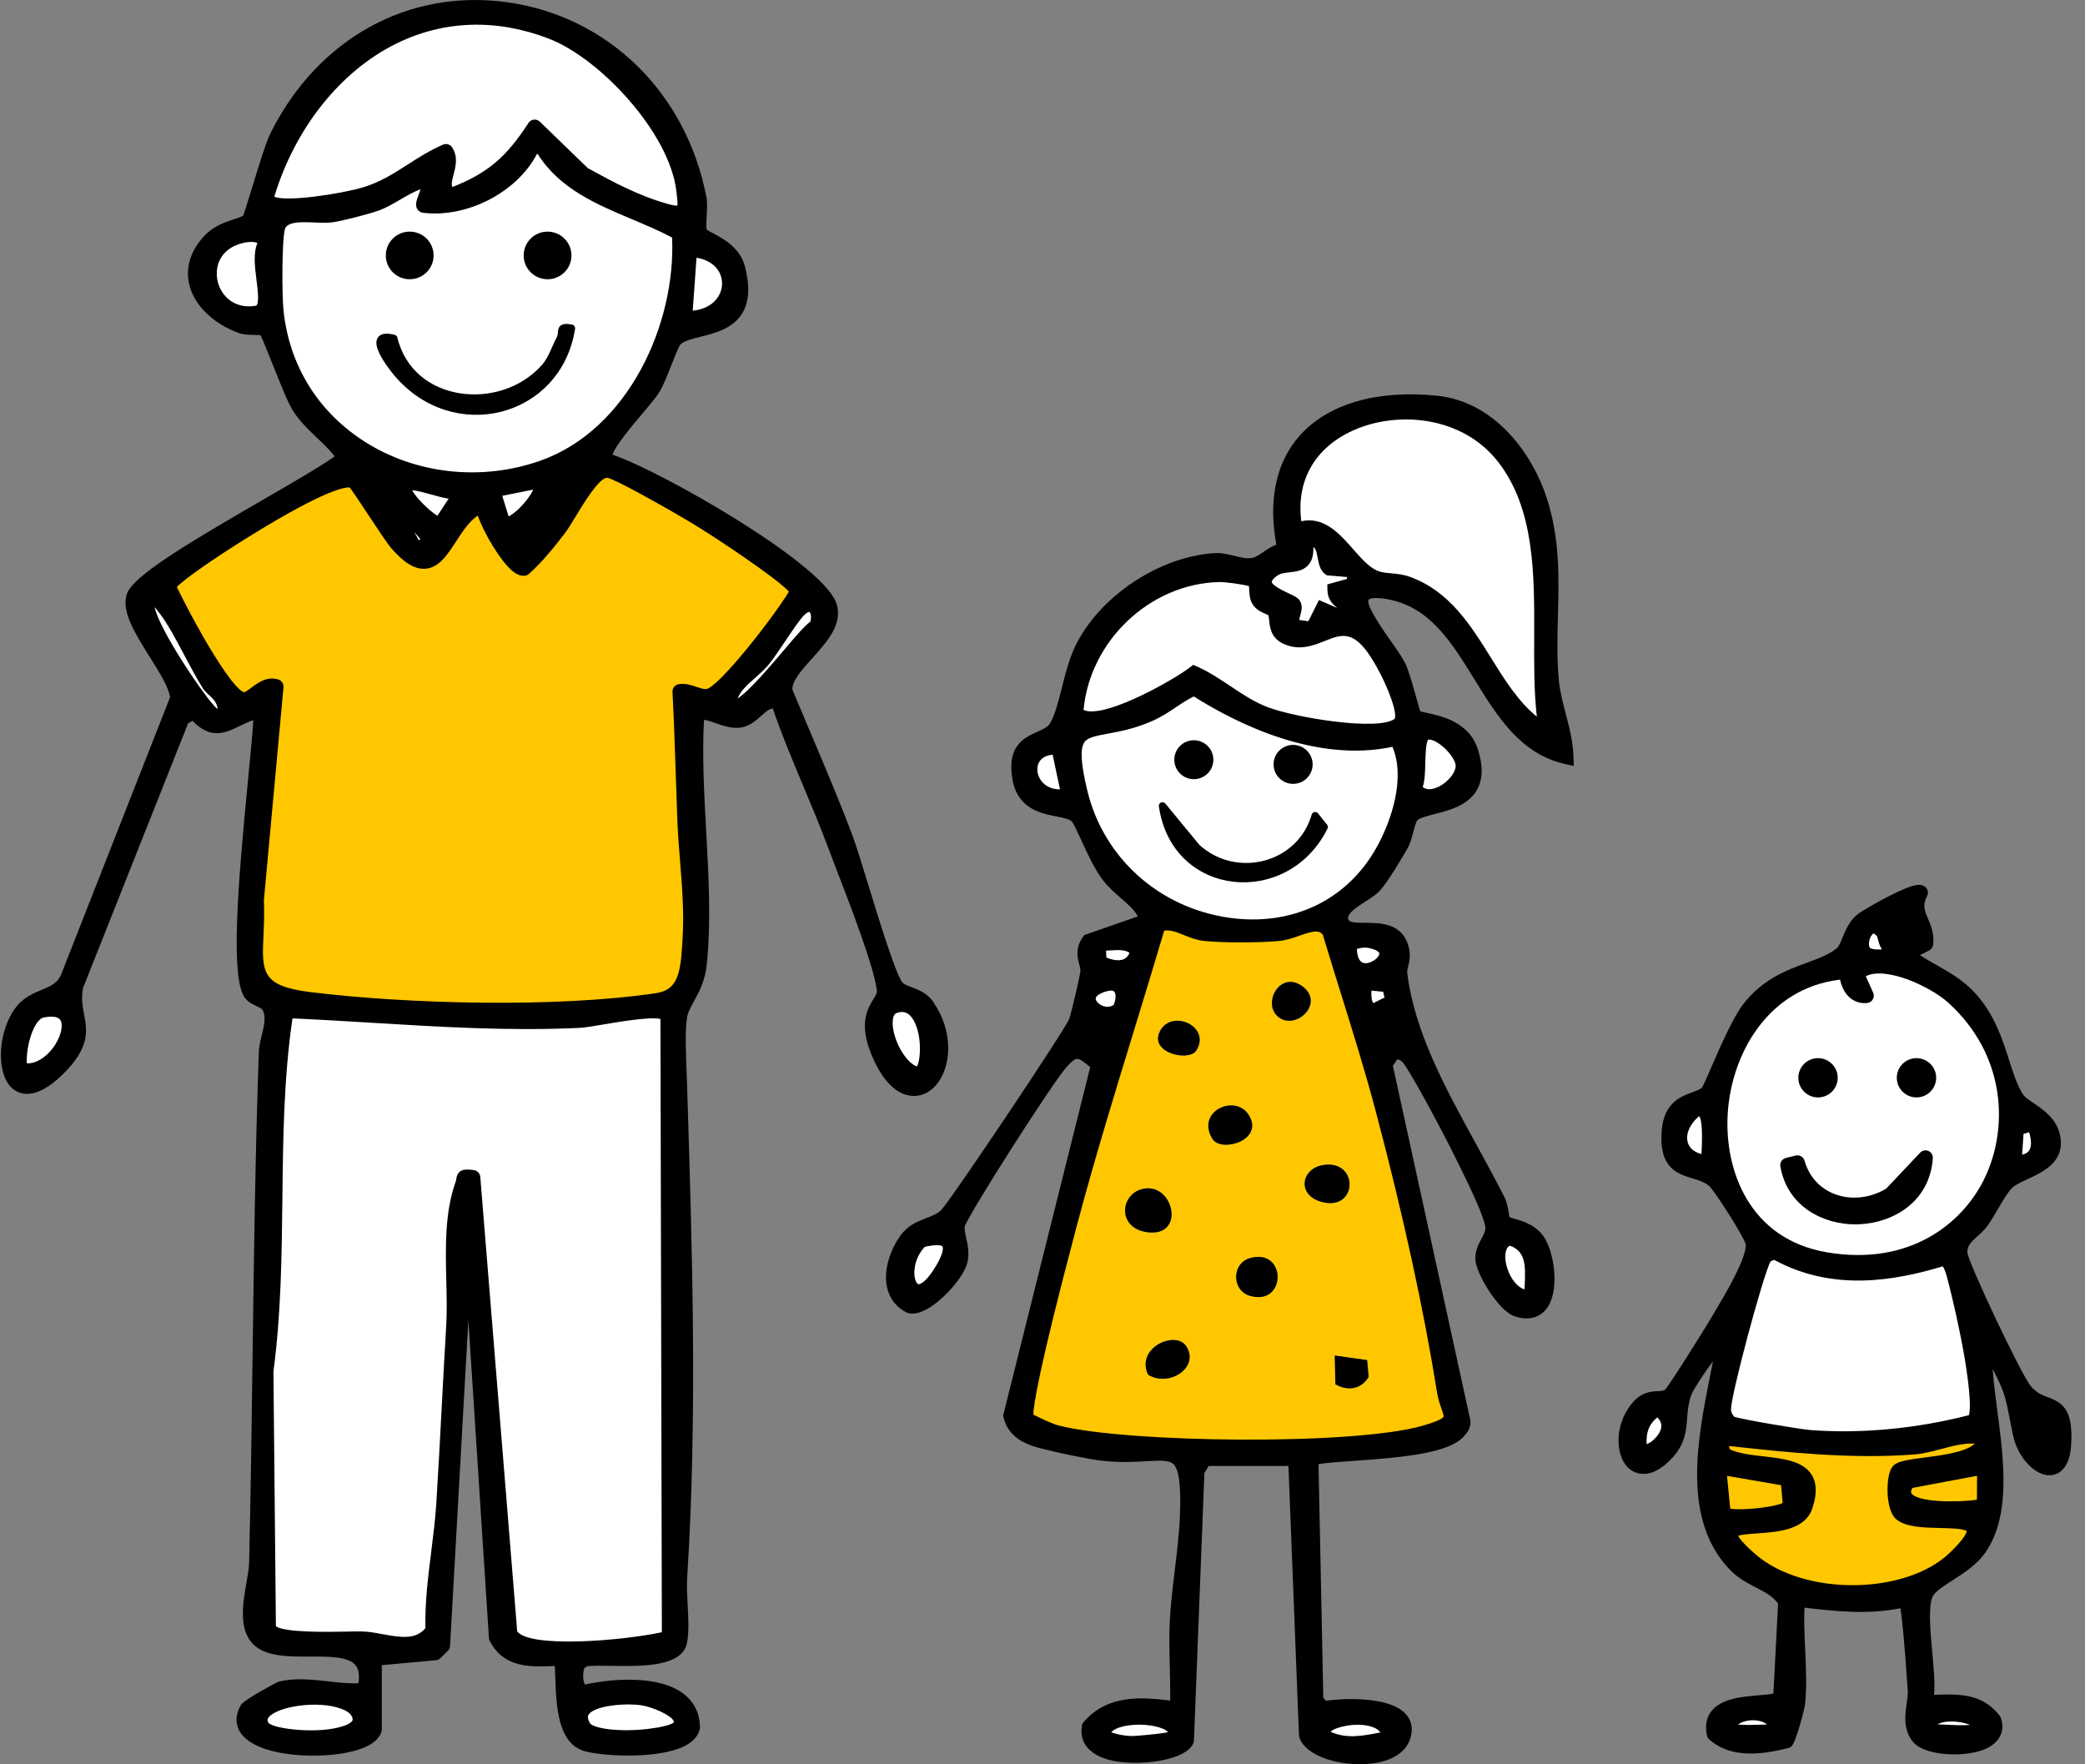
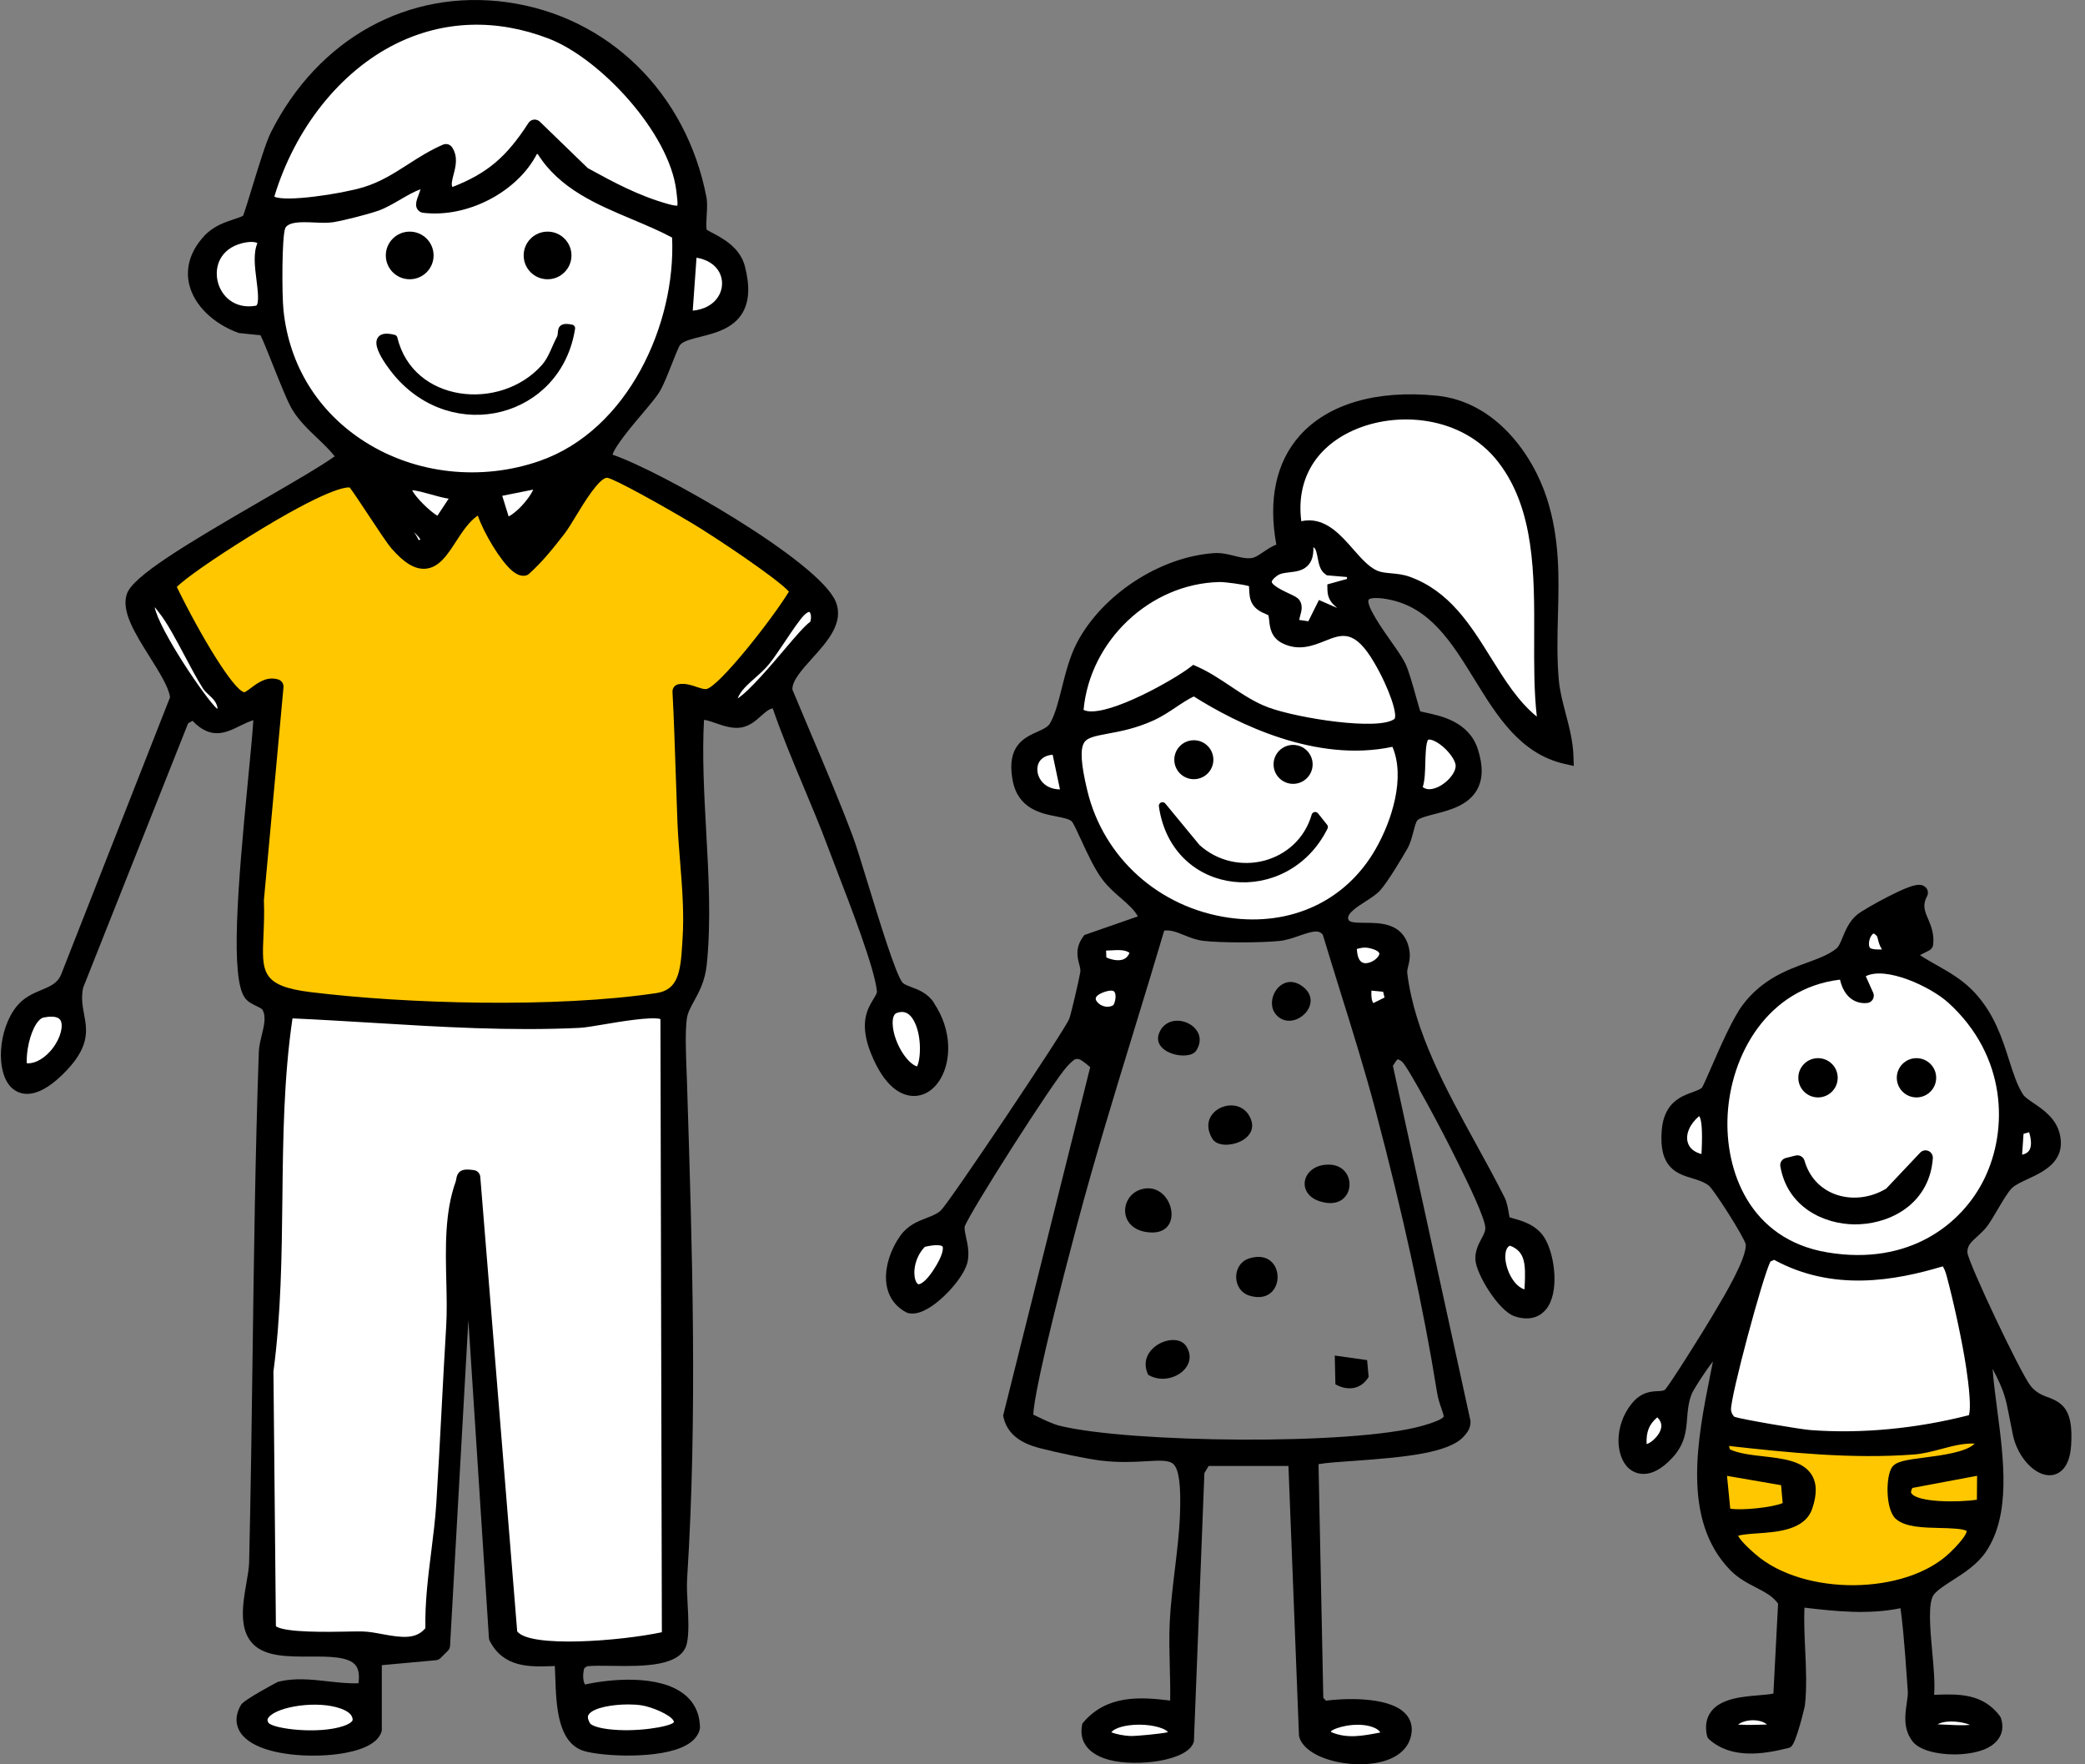
<svg xmlns="http://www.w3.org/2000/svg" width="143" height="121" viewBox="0 0 143 121" fill="none">
  <rect x="0" y="0" width="143" height="121" fill="#808080" stroke="none" />
  <g clip-path="url(#clip0_50_3116)">
    <path d="M31.765 33.619L30.212 35.958C29.712 36.056 27.7 34.201 27.713 33.454C27.895 32.404 30.901 34.205 31.765 33.615V33.619Z" fill="white" />
    <path d="M37.168 32.942C37.516 33.834 35.25 36.345 34.514 35.938L33.791 33.615L37.168 32.942Z" fill="white" />
    <path d="M28.398 37.652C28.365 36.696 24.468 32.794 25.018 32.269C25.751 31.569 27.325 34.572 27.73 35.117C28.321 35.915 30.647 37.244 28.402 37.652H28.398Z" fill="white" />
    <path d="M39.869 31.936C40.207 32.353 38.475 34.45 38.323 34.935C37.921 35.164 36.033 38.251 35.483 37.655C35.337 36.315 36.796 35.716 37.499 34.787C38.039 34.077 38.471 33.285 38.998 32.569C39.123 32.4 39.373 31.326 39.866 31.932L39.869 31.936Z" fill="white" />
    <path d="M40.005 11.94L36.672 8.709C35.081 11.166 33.7 12.368 30.924 13.411C29.8 12.681 31.245 11.381 30.587 10.385C28.598 11.243 27.244 12.664 25.089 13.32C24.026 13.643 18.494 14.768 18.265 13.579C20.736 5.009 28.665 -1.34 37.813 2.175C41.626 3.642 46.374 8.89 46.887 13.004C47.046 14.273 47.144 14.882 45.725 14.488C43.618 13.903 41.896 12.97 40.005 11.937V11.94Z" fill="white" />
    <path d="M37.164 10.062C39.133 13.482 43.445 14.212 46.582 15.99C46.987 22.332 43.452 29.913 37.164 32.097C29.056 34.915 19.848 30.182 18.932 21.335C18.831 20.369 18.787 16.091 19.101 15.441C19.645 14.327 21.712 14.926 22.792 14.744C23.522 14.623 25.055 14.229 25.75 13.99C26.77 13.64 27.918 12.674 28.928 12.442C30.046 12.182 28.854 13.916 29.07 14.098C31.937 14.445 35.337 12.681 36.506 10.062L37.167 10.068L37.164 10.062ZM39.194 22.51C38.241 22.322 38.653 22.779 38.413 23.23C38.066 23.887 37.849 24.641 37.346 25.206C34.361 28.552 28.134 27.883 27.01 23.207C25.068 22.712 26.632 24.863 27.199 25.547C31.123 30.242 38.285 28.381 39.194 22.51Z" fill="white" />
    <path d="M45.904 112.339C43.918 112.83 35.962 113.87 34.98 112.046L32.437 80.746C31.633 80.645 31.9 80.733 31.728 81.211C30.661 84.193 31.292 87.92 31.107 91.027C30.863 95.06 30.688 99.119 30.431 103.145C30.249 106.024 29.601 108.912 29.685 111.827C28.503 113.507 26.359 112.433 24.839 112.392C23.556 112.355 19.058 112.699 18.413 111.729L18.244 94.029C19.345 85.823 18.342 77.478 19.625 69.318C26.305 69.594 32.977 70.311 39.714 69.988C40.889 69.93 45.252 68.84 45.799 69.618L45.901 112.342L45.904 112.339Z" fill="white" />
    <path d="M46.626 47.42C46.785 50.389 46.846 53.362 46.964 56.334C47.072 59.01 47.497 61.693 47.315 64.433C47.197 66.204 47.214 68.288 45.086 68.608C38.295 69.624 28.064 69.389 21.215 68.54C16.343 67.938 17.767 65.79 17.585 61.73L18.929 47.084C18.044 46.801 17.342 47.976 16.741 47.983C15.438 47.996 12.202 41.603 11.544 40.23C11.645 39.611 15.944 36.908 16.802 36.376C18.034 35.612 23.221 32.397 24.271 33.013C24.497 33.144 26.686 36.662 27.236 37.291C30.329 40.853 30.417 35.527 33.112 34.625C33.108 35.521 35.151 39.116 35.942 38.978C36.826 38.187 37.603 37.214 38.322 36.278C39.096 35.275 40.524 32.154 41.699 32.259C42.381 32.319 46.734 34.858 47.68 35.423C48.743 36.056 54.565 39.816 54.693 40.563C53.913 41.957 49.696 47.646 48.477 47.757C47.889 47.811 47.258 47.316 46.629 47.417L46.626 47.42Z" fill="#FFC700" />
    <path d="M16.488 16.185C17.042 16.044 18.038 15.953 18.238 16.656C17.41 17.845 18.93 21.036 17.707 21.45C14.145 22.137 12.95 17.08 16.488 16.185Z" fill="white" />
    <path d="M17.97 118.401C16.751 116.233 24.667 115.486 24.694 117.937C24.711 119.573 18.555 119.438 17.97 118.401Z" fill="white" />
    <path d="M46.609 118.425C46.092 119.223 40.703 119.566 40.038 118.452C38.849 116.456 42.729 116.25 44.073 116.452C44.823 116.563 47.271 117.408 46.609 118.428V118.425Z" fill="white" />
    <path d="M46.964 21.834L47.302 17.121C51.127 17.255 50.854 21.975 46.964 21.834Z" fill="white" />
    <path d="M55.993 42.97C55.082 43.404 50.982 49.4 50.006 48.427C49.935 47.006 51.539 46.236 52.36 45.222C53.052 44.367 54.241 42.361 54.828 41.799C55.76 40.91 56.432 41.933 55.997 42.97H55.993Z" fill="white" />
    <path d="M14.35 46.942C14.58 47.303 15.248 47.606 15.414 48.413C15.508 48.871 15.11 49.198 14.718 49.1C14.259 48.986 9.487 42.31 10.159 41.025C10.761 40.907 11.004 41.317 11.321 41.715C12.307 42.96 13.384 45.421 14.35 46.942Z" fill="white" />
    <path d="M1.376 73.341C1.147 72.22 1.697 69.527 2.896 69.288C6.607 68.547 4.01 74.182 1.376 73.341Z" fill="white" />
    <path d="M61.353 68.985C63.879 68.16 64.037 73.455 62.997 73.67C61.336 73.519 59.809 69.486 61.353 68.985Z" fill="white" />
-     <path d="M79.442 63.397C80.601 63.023 81.472 63.892 82.586 64.026C83.768 64.168 86.476 64.154 87.682 64.033C88.979 63.902 90.407 62.73 91.184 63.875C92.403 67.921 93.754 71.967 94.837 76.054C96.489 82.288 98.039 89.044 99.058 95.406C99.332 97.106 100.457 97.473 97.708 98.261C92.973 99.618 77.42 99.476 72.557 98.264C71.878 98.096 71.064 97.658 70.416 97.352C69.957 96.713 72.942 85.533 73.404 83.796C75.221 76.963 77.453 70.18 79.446 63.397H79.442ZM87.581 69.654C88.732 70.802 90.927 68.921 89.384 67.689C87.841 66.457 86.591 68.665 87.581 69.654ZM82.046 72.048C83.096 70.395 80.324 69.143 79.54 70.752C78.831 72.216 81.546 72.829 82.046 72.048ZM83.153 78.104C83.741 79.067 86.73 78.208 85.646 76.468C84.731 74.997 81.992 76.205 83.153 78.104ZM90.782 79.895C89.259 80.117 88.948 81.884 90.522 82.389C93.115 83.217 93.26 79.538 90.782 79.895ZM78.277 81.564C76.808 81.995 76.673 84.197 78.622 84.496C81.418 84.927 80.469 80.925 78.277 81.564ZM85.706 86.294C84.464 86.664 84.484 88.499 85.706 88.862C88.263 89.623 88.263 85.533 85.706 86.294ZM81.367 92.34C80.648 91.198 77.855 92.431 78.747 94.282C80.168 95.157 82.286 93.797 81.367 92.34ZM91.589 94.939C92.44 95.42 93.355 95.288 93.868 94.43L93.764 93.279L91.545 92.966L91.589 94.939Z" fill="#FFC700" />
    <path d="M94.781 58.492C89.867 67.046 76.444 64.151 74.08 54.328C72.706 48.619 74.979 50.75 78.946 48.928C80.02 48.437 80.841 47.636 81.925 47.188C85.879 49.733 91.106 51.803 95.783 50.629C97.046 52.928 96.06 56.267 94.781 58.492ZM90.201 55.937C89.182 59.458 84.775 60.562 82.09 58.125L79.73 55.264C80.584 61.279 88.196 61.986 90.823 56.715L90.201 55.934V55.937Z" fill="white" />
    <path d="M106.062 50.214C101.929 47.868 101.25 41.752 96.522 40.035C95.732 39.749 94.918 39.894 94.253 39.604C92.386 38.793 91.319 35.292 88.847 36.413C87.192 28.186 98.704 25.607 103.165 31.394C107.102 36.504 105.019 44.31 106.062 50.214Z" fill="white" />
    <path d="M86.085 39.84C86.251 40.042 86.106 40.728 86.311 41.122C86.568 41.614 87.243 41.634 87.406 41.89C87.693 42.337 87.352 43.239 88.165 43.654C90.539 44.869 92.137 40.796 94.706 45.212C95.159 45.99 96.793 49.08 95.939 49.713C94.531 50.753 88.588 49.632 86.855 49.003C85.032 48.339 83.634 46.949 81.915 46.182C80.706 47.104 74.918 50.457 73.797 48.881C74.135 43.829 78.437 39.54 83.613 39.419C84.059 39.409 85.913 39.634 86.085 39.843V39.84Z" fill="white" />
    <path d="M92.899 39.106L92.875 40.085L91.548 40.456C91.569 41.439 92.653 41.115 92.22 42.469L90.701 41.806L90.022 43.162L88.826 42.99C88.252 42.634 88.972 41.822 88.708 41.452C88.496 41.153 85.477 40.408 87.297 39.075C88.256 38.375 89.877 39.355 89.522 37.083C91.183 36.642 90.63 38.567 91.183 38.961L92.899 39.106Z" fill="white" />
    <path d="M97.82 50.238C98.722 50.019 100.255 51.514 100.336 52.426C100.454 53.756 97.962 55.567 96.989 54.055C97.509 53.234 96.905 50.457 97.82 50.235V50.238Z" fill="white" />
    <path d="M64.392 87.455C62.417 90.397 61.282 86.826 63.176 85.052C65.675 84.409 65.527 85.765 64.392 87.455Z" fill="white" />
    <path d="M105.052 88.926C103.104 89.374 101.797 85.207 103.577 84.91C105.498 85.493 105.056 87.348 105.052 88.926Z" fill="white" />
    <path d="M80.401 119.219C80.287 119.361 78.007 119.583 77.541 119.566C77.173 119.553 75.417 119.384 75.674 118.721C76.292 117.146 81.634 117.698 80.398 119.216L80.401 119.219Z" fill="white" />
    <path d="M72.608 51.255L73.31 54.587C70.197 55.176 69.599 51.039 72.608 51.255Z" fill="white" />
    <path d="M95.26 119.219C93.825 119.478 92.488 119.855 91.069 119.243C89.249 117.93 95.382 116.769 95.26 119.219Z" fill="white" />
    <path d="M92.562 64.696C93.166 64.528 93.528 64.39 94.173 64.565C97.063 65.346 92.329 68.561 92.562 64.696Z" fill="white" />
    <path d="M75.391 65.982L75.337 64.689C76.249 64.746 77.39 64.363 78.038 65.198C77.741 66.585 76.445 66.568 75.391 65.982Z" fill="white" />
    <path d="M76.64 69.355C75.337 70.176 73.446 68.214 75.664 67.527C77.457 66.975 77.103 69.062 76.64 69.355Z" fill="white" />
    <path d="M95.547 68.682L94.088 69.402C93.396 68.927 93.558 68.096 93.575 67.379L95.27 67.54L95.547 68.678V68.682Z" fill="white" />
    <path d="M133.972 68.402C141.546 75.293 136.633 88.324 125.219 86.385C114.562 84.574 116.169 67.345 126.627 66.635C126.681 67.379 127.026 68.365 128.009 68.284L127.333 66.78C128.853 65.349 132.655 67.201 133.975 68.402H133.972ZM132.057 79.4L129.687 81.914C127.276 83.412 124.075 82.554 123.274 79.74L122.602 79.908C123.463 84.9 131.693 84.557 132.057 79.403V79.4Z" fill="white" />
    <path d="M135.357 97.493C131.73 98.443 127.891 98.864 124.129 98.581C123.45 98.53 118.912 97.776 118.689 97.608C118.409 97.396 118.243 97.076 118.213 96.729C118.135 95.831 120.59 86.671 121.08 86.122L121.694 85.84C125.449 87.99 129.448 87.492 133.412 86.274C133.743 86.58 133.888 86.971 134 87.395C134.469 89.132 135.097 92.027 135.357 93.784C135.472 94.575 135.853 97.022 135.357 97.493Z" fill="white" />
    <path d="M136.11 98.588C136.153 100.671 130.646 100.264 130.18 100.92C129.852 101.381 129.883 103.398 130.366 103.809C131.814 105.037 138.061 103.021 134.097 106.848C130.761 110.07 123.527 109.979 120.08 106.996C115.68 103.189 122.92 105.912 123.804 103.324C125.091 99.56 120.346 100.981 118.219 99.762L117.878 98.591C122.288 99.082 126.746 99.591 131.213 99.261C132.797 99.143 134.381 98.224 136.11 98.591V98.588Z" fill="#FFC700" />
    <path d="M117.878 100.604L122.626 101.422L122.795 103.317C122.396 103.876 118.793 104.236 118.195 103.822L117.881 100.604H117.878Z" fill="#FFC700" />
    <path d="M136.109 100.604L136.086 103.273C134.968 103.549 129.207 103.893 130.852 101.59L136.109 100.604Z" fill="#FFC700" />
    <path d="M117.2 79.733C114.829 79.612 114.593 77.363 116.362 76.034C117.635 75.768 117.122 79.023 117.2 79.733Z" fill="white" />
    <path d="M113.717 99.146C113.383 99.442 112.941 99.651 112.478 99.594C112.299 98.227 112.522 97.376 113.656 96.571C114.784 97.258 114.619 98.349 113.717 99.146Z" fill="white" />
    <path d="M139.483 77.043C140.053 78.407 139.982 79.8 138.139 79.733L138.297 77.37L139.479 77.043H139.483Z" fill="white" />
    <path d="M135.776 118.115C136.248 118.607 135.745 118.724 135.276 118.785C134.276 118.913 133.091 118.697 132.065 118.785C132.044 117.115 135.11 117.428 135.776 118.118V118.115Z" fill="white" />
    <path d="M121.927 118.782C121.09 118.745 120.229 118.842 119.391 118.782C118.888 118.745 118.415 119.044 118.554 118.28C119.111 117.122 121.904 117.136 121.927 118.778V118.782Z" fill="white" />
    <path d="M129.484 64.811C129.632 65.029 130.375 64.784 130.031 65.591C129.437 65.548 128.488 65.763 127.991 65.44C127.154 64.895 128.123 62.565 129.166 63.945C129.298 64.12 129.288 64.518 129.484 64.807V64.811Z" fill="white" />
    <path d="M78.278 81.564C80.469 80.925 81.418 84.927 78.622 84.496C76.67 84.197 76.809 81.995 78.278 81.564Z" fill="black" />
    <path d="M90.783 79.895C93.261 79.534 93.116 83.217 90.523 82.389C88.949 81.888 89.256 80.117 90.783 79.895Z" fill="black" />
    <path d="M85.707 86.294C88.263 85.533 88.263 89.623 85.707 88.862C84.484 88.499 84.464 86.661 85.707 86.294Z" fill="black" />
    <path d="M83.154 78.104C81.993 76.202 84.735 74.997 85.646 76.468C86.73 78.212 83.742 79.07 83.154 78.104Z" fill="black" />
    <path d="M81.368 92.34C82.286 93.797 80.169 95.157 78.747 94.282C77.856 92.431 80.648 91.198 81.368 92.34Z" fill="black" />
    <path d="M87.581 69.655C86.592 68.668 87.906 66.51 89.385 67.689C90.864 68.867 88.733 70.799 87.581 69.655Z" fill="black" />
    <path d="M82.047 72.048C81.55 72.829 78.832 72.22 79.541 70.752C80.325 69.139 83.097 70.395 82.047 72.048Z" fill="black" />
    <path d="M91.589 94.938L91.545 92.966L93.763 93.279L93.868 94.43C93.355 95.288 92.44 95.416 91.589 94.938Z" fill="black" />
    <path d="M37.555 19.152C38.46 19.152 39.194 18.421 39.194 17.519C39.194 16.616 38.46 15.885 37.555 15.885C36.65 15.885 35.916 16.616 35.916 17.519C35.916 18.421 36.65 19.152 37.555 19.152Z" fill="black" />
    <path d="M88.687 53.758C89.427 53.758 90.027 53.16 90.027 52.422C90.027 51.685 89.427 51.087 88.687 51.087C87.948 51.087 87.348 51.685 87.348 52.422C87.348 53.16 87.948 53.758 88.687 53.758Z" fill="black" />
    <path d="M81.88 53.438C82.62 53.438 83.219 52.84 83.219 52.103C83.219 51.365 82.62 50.767 81.88 50.767C81.14 50.767 80.54 51.365 80.54 52.103C80.54 52.84 81.14 53.438 81.88 53.438Z" fill="black" />
    <path d="M28.1 19.152C29.005 19.152 29.738 18.421 29.738 17.519C29.738 16.617 29.005 15.885 28.1 15.885C27.195 15.885 26.461 16.617 26.461 17.519C26.461 18.421 27.195 19.152 28.1 19.152Z" fill="black" />
-     <path d="M64.051 68.763C63.608 68.109 62.997 67.88 62.504 67.695C62.227 67.591 61.988 67.5 61.886 67.372C61.43 66.803 60.303 63.131 59.556 60.7C59.104 59.222 58.712 57.947 58.462 57.287C57.567 54.914 56.564 52.544 55.592 50.255C55.176 49.272 54.758 48.286 54.349 47.299C54.305 46.7 55.018 45.909 55.71 45.142C56.74 44 57.905 42.711 57.321 41.27C56.206 38.517 45.34 32.306 42.014 31.185C42.172 30.596 43.411 29.128 44.033 28.394C44.566 27.762 45.029 27.216 45.248 26.846C45.515 26.395 45.802 25.664 46.079 24.961C46.275 24.463 46.545 23.779 46.65 23.645C46.859 23.392 47.46 23.241 48.044 23.096C49.041 22.847 50.28 22.534 50.918 21.467C51.388 20.679 51.442 19.629 51.087 18.255C50.753 16.969 49.557 16.34 48.845 15.963C48.71 15.892 48.548 15.808 48.473 15.758C48.419 15.579 48.45 15.088 48.467 14.785C48.494 14.347 48.521 13.896 48.45 13.519C47.072 6.356 41.703 1.108 34.767 0.152C28.013 -0.781 21.813 2.643 18.578 9.082C18.24 9.752 17.737 11.408 17.288 12.869C17.048 13.657 16.775 14.546 16.674 14.791C16.569 14.865 16.275 14.96 16.056 15.034C15.468 15.226 14.661 15.492 14.046 16.141C12.81 17.451 12.787 18.7 12.979 19.514C13.317 20.928 14.62 22.204 16.38 22.84C16.704 22.958 17.079 22.965 17.41 22.968C17.555 22.968 17.758 22.975 17.866 22.988C18.028 23.301 18.399 24.234 18.703 24.998C19.213 26.274 19.736 27.593 20.061 28.118C20.527 28.872 21.155 29.468 21.759 30.044C22.195 30.461 22.613 30.858 22.958 31.296C22.009 31.973 20.081 33.09 18.051 34.265C12.662 37.386 9.099 39.523 8.697 40.745C8.306 41.927 9.261 43.445 10.271 45.054C10.913 46.077 11.578 47.134 11.662 47.821L4.193 66.83C3.946 67.433 3.46 67.635 2.845 67.894C2.292 68.126 1.66 68.389 1.164 68.991C-0.14 70.573 -0.325 73.57 0.813 74.613C1.299 75.057 2.396 75.535 4.27 73.714C6.195 71.849 5.976 70.685 5.766 69.557C5.662 68.988 5.56 68.449 5.699 67.746L12.902 49.605L13.202 49.434C14.469 50.763 15.509 50.248 16.434 49.794C16.734 49.645 17.045 49.494 17.376 49.39C17.315 50.349 17.173 51.807 17.015 53.446C16.295 60.855 15.786 67.1 16.809 68.453C17.008 68.715 17.315 68.864 17.585 68.995C17.717 69.059 17.94 69.166 17.987 69.227C18.271 69.688 18.116 70.328 17.95 71.004C17.859 71.385 17.761 71.775 17.751 72.149C17.508 79.056 17.416 86.072 17.325 92.851C17.265 97.544 17.197 102.395 17.086 107.175C17.075 107.552 16.991 108.043 16.9 108.565C16.653 109.982 16.349 111.75 17.369 112.766C18.227 113.621 19.763 113.614 21.246 113.611C22.549 113.604 23.9 113.601 24.386 114.204C24.599 114.466 24.663 114.88 24.586 115.439C23.937 115.469 23.245 115.392 22.519 115.311C21.371 115.183 20.182 115.048 19.047 115.351C19.027 115.355 16.738 116.57 16.535 116.913C16.022 117.785 16.235 118.442 16.501 118.839C17.275 119.987 19.493 120.404 21.479 120.404C22.12 120.404 22.735 120.36 23.272 120.283C24.424 120.118 25.859 119.721 26.163 118.772C26.179 118.721 26.186 118.671 26.186 118.62V114.2L29.901 113.86C30.019 113.85 30.13 113.8 30.211 113.715L30.718 113.211C30.806 113.123 30.86 113.005 30.866 112.881L32.123 90.535L33.534 112.342C33.538 112.413 33.558 112.48 33.592 112.544C34.551 114.385 36.334 114.321 37.907 114.264C37.955 114.264 38.005 114.261 38.052 114.257C38.066 114.503 38.076 114.776 38.086 115.059C38.15 116.954 38.238 119.549 40.072 120.091C41.301 120.455 45.326 120.68 47.089 119.674C47.582 119.394 47.886 119.031 47.994 118.597C48.004 118.553 48.011 118.509 48.007 118.465C47.99 117.502 47.616 116.728 46.89 116.169C45.181 114.85 41.919 115.129 40.126 115.526C40.106 115.503 40.092 115.469 40.082 115.449C39.954 115.16 39.987 114.665 40.078 114.399L40.268 114.274C40.639 114.23 41.257 114.237 41.902 114.247C44.084 114.281 46.795 114.321 47.119 112.665C47.264 111.935 47.211 110.979 47.163 110.053C47.129 109.417 47.092 108.757 47.129 108.225C47.842 97.083 47.477 85.658 47.129 74.606L47.116 74.189C47.109 73.97 47.099 73.731 47.089 73.472C47.045 72.327 46.984 70.755 47.106 69.863C47.16 69.459 47.366 69.086 47.602 68.655C47.94 68.042 48.359 67.278 48.473 66.157C48.777 63.195 48.602 60.037 48.433 56.984C48.294 54.446 48.149 51.827 48.284 49.37C48.47 49.38 48.835 49.508 49.068 49.588C49.625 49.78 50.253 49.999 50.854 49.891C51.435 49.784 51.84 49.42 52.198 49.1C52.526 48.807 52.745 48.622 52.998 48.582C53.627 50.41 54.38 52.211 55.112 53.954C55.673 55.294 56.254 56.678 56.767 58.051C56.916 58.448 57.115 58.967 57.341 59.556C58.334 62.131 59.999 66.443 60.144 67.985C60.154 68.103 60.063 68.261 59.911 68.51C59.506 69.17 58.894 70.17 59.745 72.27C60.677 74.562 61.788 75.105 62.555 75.158C63.335 75.212 64.051 74.775 64.52 73.96C65.216 72.758 65.337 70.685 64.041 68.769L64.051 68.763ZM61.511 69.466C61.849 69.355 62.281 69.315 62.66 69.974C63.254 71.014 63.142 72.721 62.889 73.139C62.194 72.906 61.37 71.58 61.238 70.422C61.211 70.173 61.181 69.577 61.511 69.469V69.466ZM1.836 72.916C1.795 72.129 2.042 70.893 2.498 70.207C2.612 70.035 2.791 69.823 2.994 69.782C3.338 69.712 3.95 69.644 4.145 69.968C4.351 70.304 4.196 71.149 3.582 71.933C3.163 72.465 2.508 72.967 1.832 72.92L1.836 72.916ZM31.299 80.837C31.289 80.901 31.279 80.962 31.252 81.039C30.498 83.143 30.556 85.547 30.61 87.866C30.637 88.967 30.66 90.007 30.6 90.993C30.485 92.862 30.387 94.767 30.289 96.608C30.178 98.742 30.059 100.951 29.924 103.112C29.853 104.209 29.712 105.333 29.576 106.421C29.36 108.131 29.141 109.895 29.175 111.662C28.537 112.433 27.584 112.325 26.227 112.073C25.747 111.982 25.291 111.898 24.856 111.888C24.586 111.881 24.184 111.888 23.721 111.898C22.661 111.918 19.554 111.985 18.923 111.531L18.754 94.06C19.28 90.108 19.324 86.079 19.368 82.18C19.412 78.117 19.459 73.92 20.061 69.843C21.894 69.924 23.755 70.038 25.555 70.146C30.188 70.429 34.98 70.722 39.741 70.493C40.109 70.476 40.727 70.372 41.443 70.25C42.432 70.082 44.654 69.705 45.296 69.887L45.394 111.941C42.571 112.544 36.357 113.032 35.472 111.884L32.94 80.709C32.92 80.47 32.737 80.278 32.498 80.248C31.988 80.184 31.41 80.11 31.295 80.844L31.299 80.837ZM18.409 118.152C18.322 117.991 18.328 117.89 18.443 117.758C19.064 117.031 21.769 116.597 23.377 117.179C23.91 117.371 24.184 117.63 24.187 117.943C24.187 118.048 23.998 118.219 23.573 118.368C21.871 118.957 18.75 118.573 18.413 118.152H18.409ZM10.612 41.647C10.669 41.708 10.741 41.795 10.828 41.91L10.919 42.028C11.47 42.721 12.074 43.866 12.662 44.97C13.081 45.758 13.509 46.569 13.921 47.215C14.03 47.387 14.178 47.525 14.333 47.666C14.593 47.905 14.837 48.131 14.914 48.518C14.924 48.575 14.908 48.592 14.901 48.599C14.901 48.599 14.894 48.605 14.887 48.609C14.07 47.868 10.94 43.23 10.609 41.651L10.612 41.647ZM37.63 2.646C41.156 4.003 45.887 9.075 46.383 13.065L46.39 13.122C46.434 13.485 46.491 13.93 46.457 14.101C46.386 14.108 46.218 14.101 45.863 14.004C43.797 13.431 42.101 12.509 40.312 11.529L37.026 8.345C36.918 8.241 36.766 8.187 36.614 8.204C36.462 8.22 36.327 8.305 36.246 8.432C34.726 10.779 33.433 11.88 31.032 12.825C30.948 12.681 30.978 12.462 31.106 11.977C31.252 11.428 31.43 10.745 31.008 10.105C30.873 9.9 30.61 9.823 30.384 9.92C29.489 10.307 28.719 10.799 27.976 11.277C27.01 11.896 26.095 12.482 24.937 12.836C23.37 13.31 19.571 13.869 18.814 13.485C20.229 8.803 23.333 4.895 27.155 3.003C30.414 1.387 34.037 1.266 37.63 2.646ZM47.511 21.312L47.771 17.673C48.504 17.797 49.051 18.144 49.334 18.673C49.611 19.191 49.584 19.834 49.26 20.346C48.919 20.891 48.294 21.228 47.511 21.308V21.312ZM17.653 16.677C17.359 17.373 17.477 18.306 17.592 19.211C17.67 19.82 17.798 20.834 17.565 20.965C16.073 21.231 15.147 20.282 14.924 19.275C14.695 18.252 15.13 17.05 16.616 16.677C16.799 16.629 17.035 16.592 17.244 16.592C17.41 16.592 17.562 16.616 17.656 16.677H17.653ZM19.557 15.656C19.726 15.313 20.27 15.239 20.874 15.239C21.101 15.239 21.334 15.249 21.56 15.259C22.039 15.28 22.488 15.3 22.877 15.236C23.62 15.111 25.183 14.711 25.916 14.461C26.426 14.286 26.946 13.983 27.449 13.691C27.922 13.415 28.412 13.128 28.844 12.984C28.807 13.101 28.756 13.226 28.726 13.317C28.557 13.761 28.398 14.182 28.742 14.475C28.817 14.539 28.911 14.579 29.013 14.593C32.048 14.963 35.472 13.172 36.823 10.563H36.881C38.377 12.947 40.926 14.021 43.395 15.057C44.35 15.461 45.259 15.842 46.096 16.293C46.363 22.227 43.077 29.505 37.002 31.616C32.997 33.006 28.526 32.518 25.038 30.306C21.82 28.267 19.834 25.062 19.443 21.278C19.328 20.177 19.331 16.185 19.564 15.656H19.557ZM47.781 47.111C47.416 46.986 47.005 46.848 46.549 46.922C46.292 46.963 46.11 47.188 46.123 47.447C46.221 49.289 46.282 51.164 46.343 52.978C46.38 54.102 46.417 55.23 46.461 56.355C46.498 57.273 46.572 58.209 46.647 59.111C46.785 60.842 46.93 62.629 46.812 64.4L46.792 64.747C46.673 66.692 46.495 67.887 45.016 68.109C38.12 69.139 27.858 68.853 21.283 68.039C17.913 67.621 17.957 66.662 18.072 64.097C18.102 63.403 18.136 62.619 18.099 61.74L19.443 47.131C19.463 46.895 19.318 46.676 19.091 46.602C18.318 46.357 17.69 46.825 17.234 47.165C17.082 47.276 16.832 47.468 16.755 47.474C16.029 47.35 13.77 43.623 12.128 40.257C12.628 39.725 14.651 38.308 17.079 36.803C22.509 33.434 23.768 33.4 23.988 33.437C24.187 33.686 24.788 34.595 25.237 35.275C25.919 36.308 26.564 37.285 26.858 37.621C27.723 38.614 28.455 39.052 29.165 39.005C30.103 38.941 30.671 38.069 31.272 37.143C31.714 36.463 32.17 35.763 32.771 35.359C33.186 36.568 34.328 38.473 35.125 39.143C35.449 39.416 35.746 39.527 36.033 39.476C36.128 39.459 36.215 39.419 36.283 39.355C37.215 38.523 38.032 37.49 38.728 36.588C38.951 36.295 39.207 35.874 39.505 35.383C40.028 34.518 41.115 32.73 41.652 32.767C42.165 32.851 45.39 34.649 47.427 35.861C49.058 36.834 53.309 39.681 54.109 40.574C52.944 42.486 49.294 47.117 48.436 47.259C48.264 47.272 48.031 47.195 47.785 47.114L47.781 47.111ZM36.128 34.282C35.658 34.895 35.162 35.278 34.885 35.42L34.446 34.003L36.573 33.578C36.486 33.767 36.344 34.006 36.131 34.282H36.128ZM28.83 36.998C28.807 37.012 28.773 37.029 28.726 37.049C28.645 36.881 28.533 36.696 28.395 36.49C28.587 36.675 28.77 36.874 28.83 36.998ZM29.995 35.369C29.479 35.063 28.499 34.11 28.27 33.622C28.567 33.632 29.154 33.797 29.533 33.902C29.965 34.023 30.384 34.141 30.772 34.201L29.999 35.369H29.995ZM51.796 46.485C52.13 46.188 52.478 45.882 52.752 45.539C53.062 45.155 53.447 44.583 53.853 43.977C54.332 43.26 54.879 42.449 55.176 42.166C55.345 42.004 55.46 41.967 55.501 41.967C55.507 41.967 55.511 41.967 55.514 41.967C55.582 42.014 55.683 42.273 55.575 42.637C55.183 42.926 54.626 43.569 53.718 44.643C52.917 45.586 51.374 47.407 50.591 47.902C50.78 47.387 51.276 46.946 51.796 46.485ZM46.204 118.028C46.218 118.058 46.228 118.081 46.194 118.139C45.873 118.432 43.574 118.825 41.699 118.586C40.818 118.475 40.517 118.267 40.474 118.196C40.234 117.795 40.339 117.64 40.379 117.583C40.693 117.115 41.993 116.893 43.094 116.893C43.425 116.893 43.736 116.913 43.999 116.954C44.691 117.058 46.012 117.603 46.204 118.031V118.028Z" fill="black" />
+     <path d="M64.051 68.763C63.608 68.109 62.997 67.88 62.504 67.695C62.227 67.591 61.988 67.5 61.886 67.372C61.43 66.803 60.303 63.131 59.556 60.7C59.104 59.222 58.712 57.947 58.462 57.287C57.567 54.914 56.564 52.544 55.592 50.255C55.176 49.272 54.758 48.286 54.349 47.299C54.305 46.7 55.018 45.909 55.71 45.142C56.74 44 57.905 42.711 57.321 41.27C56.206 38.517 45.34 32.306 42.014 31.185C42.172 30.596 43.411 29.128 44.033 28.394C44.566 27.762 45.029 27.216 45.248 26.846C45.515 26.395 45.802 25.664 46.079 24.961C46.275 24.463 46.545 23.779 46.65 23.645C46.859 23.392 47.46 23.241 48.044 23.096C49.041 22.847 50.28 22.534 50.918 21.467C51.388 20.679 51.442 19.629 51.087 18.255C50.753 16.969 49.557 16.34 48.845 15.963C48.71 15.892 48.548 15.808 48.473 15.758C48.419 15.579 48.45 15.088 48.467 14.785C48.494 14.347 48.521 13.896 48.45 13.519C47.072 6.356 41.703 1.108 34.767 0.152C28.013 -0.781 21.813 2.643 18.578 9.082C18.24 9.752 17.737 11.408 17.288 12.869C17.048 13.657 16.775 14.546 16.674 14.791C16.569 14.865 16.275 14.96 16.056 15.034C15.468 15.226 14.661 15.492 14.046 16.141C12.81 17.451 12.787 18.7 12.979 19.514C13.317 20.928 14.62 22.204 16.38 22.84C17.555 22.968 17.758 22.975 17.866 22.988C18.028 23.301 18.399 24.234 18.703 24.998C19.213 26.274 19.736 27.593 20.061 28.118C20.527 28.872 21.155 29.468 21.759 30.044C22.195 30.461 22.613 30.858 22.958 31.296C22.009 31.973 20.081 33.09 18.051 34.265C12.662 37.386 9.099 39.523 8.697 40.745C8.306 41.927 9.261 43.445 10.271 45.054C10.913 46.077 11.578 47.134 11.662 47.821L4.193 66.83C3.946 67.433 3.46 67.635 2.845 67.894C2.292 68.126 1.66 68.389 1.164 68.991C-0.14 70.573 -0.325 73.57 0.813 74.613C1.299 75.057 2.396 75.535 4.27 73.714C6.195 71.849 5.976 70.685 5.766 69.557C5.662 68.988 5.56 68.449 5.699 67.746L12.902 49.605L13.202 49.434C14.469 50.763 15.509 50.248 16.434 49.794C16.734 49.645 17.045 49.494 17.376 49.39C17.315 50.349 17.173 51.807 17.015 53.446C16.295 60.855 15.786 67.1 16.809 68.453C17.008 68.715 17.315 68.864 17.585 68.995C17.717 69.059 17.94 69.166 17.987 69.227C18.271 69.688 18.116 70.328 17.95 71.004C17.859 71.385 17.761 71.775 17.751 72.149C17.508 79.056 17.416 86.072 17.325 92.851C17.265 97.544 17.197 102.395 17.086 107.175C17.075 107.552 16.991 108.043 16.9 108.565C16.653 109.982 16.349 111.75 17.369 112.766C18.227 113.621 19.763 113.614 21.246 113.611C22.549 113.604 23.9 113.601 24.386 114.204C24.599 114.466 24.663 114.88 24.586 115.439C23.937 115.469 23.245 115.392 22.519 115.311C21.371 115.183 20.182 115.048 19.047 115.351C19.027 115.355 16.738 116.57 16.535 116.913C16.022 117.785 16.235 118.442 16.501 118.839C17.275 119.987 19.493 120.404 21.479 120.404C22.12 120.404 22.735 120.36 23.272 120.283C24.424 120.118 25.859 119.721 26.163 118.772C26.179 118.721 26.186 118.671 26.186 118.62V114.2L29.901 113.86C30.019 113.85 30.13 113.8 30.211 113.715L30.718 113.211C30.806 113.123 30.86 113.005 30.866 112.881L32.123 90.535L33.534 112.342C33.538 112.413 33.558 112.48 33.592 112.544C34.551 114.385 36.334 114.321 37.907 114.264C37.955 114.264 38.005 114.261 38.052 114.257C38.066 114.503 38.076 114.776 38.086 115.059C38.15 116.954 38.238 119.549 40.072 120.091C41.301 120.455 45.326 120.68 47.089 119.674C47.582 119.394 47.886 119.031 47.994 118.597C48.004 118.553 48.011 118.509 48.007 118.465C47.99 117.502 47.616 116.728 46.89 116.169C45.181 114.85 41.919 115.129 40.126 115.526C40.106 115.503 40.092 115.469 40.082 115.449C39.954 115.16 39.987 114.665 40.078 114.399L40.268 114.274C40.639 114.23 41.257 114.237 41.902 114.247C44.084 114.281 46.795 114.321 47.119 112.665C47.264 111.935 47.211 110.979 47.163 110.053C47.129 109.417 47.092 108.757 47.129 108.225C47.842 97.083 47.477 85.658 47.129 74.606L47.116 74.189C47.109 73.97 47.099 73.731 47.089 73.472C47.045 72.327 46.984 70.755 47.106 69.863C47.16 69.459 47.366 69.086 47.602 68.655C47.94 68.042 48.359 67.278 48.473 66.157C48.777 63.195 48.602 60.037 48.433 56.984C48.294 54.446 48.149 51.827 48.284 49.37C48.47 49.38 48.835 49.508 49.068 49.588C49.625 49.78 50.253 49.999 50.854 49.891C51.435 49.784 51.84 49.42 52.198 49.1C52.526 48.807 52.745 48.622 52.998 48.582C53.627 50.41 54.38 52.211 55.112 53.954C55.673 55.294 56.254 56.678 56.767 58.051C56.916 58.448 57.115 58.967 57.341 59.556C58.334 62.131 59.999 66.443 60.144 67.985C60.154 68.103 60.063 68.261 59.911 68.51C59.506 69.17 58.894 70.17 59.745 72.27C60.677 74.562 61.788 75.105 62.555 75.158C63.335 75.212 64.051 74.775 64.52 73.96C65.216 72.758 65.337 70.685 64.041 68.769L64.051 68.763ZM61.511 69.466C61.849 69.355 62.281 69.315 62.66 69.974C63.254 71.014 63.142 72.721 62.889 73.139C62.194 72.906 61.37 71.58 61.238 70.422C61.211 70.173 61.181 69.577 61.511 69.469V69.466ZM1.836 72.916C1.795 72.129 2.042 70.893 2.498 70.207C2.612 70.035 2.791 69.823 2.994 69.782C3.338 69.712 3.95 69.644 4.145 69.968C4.351 70.304 4.196 71.149 3.582 71.933C3.163 72.465 2.508 72.967 1.832 72.92L1.836 72.916ZM31.299 80.837C31.289 80.901 31.279 80.962 31.252 81.039C30.498 83.143 30.556 85.547 30.61 87.866C30.637 88.967 30.66 90.007 30.6 90.993C30.485 92.862 30.387 94.767 30.289 96.608C30.178 98.742 30.059 100.951 29.924 103.112C29.853 104.209 29.712 105.333 29.576 106.421C29.36 108.131 29.141 109.895 29.175 111.662C28.537 112.433 27.584 112.325 26.227 112.073C25.747 111.982 25.291 111.898 24.856 111.888C24.586 111.881 24.184 111.888 23.721 111.898C22.661 111.918 19.554 111.985 18.923 111.531L18.754 94.06C19.28 90.108 19.324 86.079 19.368 82.18C19.412 78.117 19.459 73.92 20.061 69.843C21.894 69.924 23.755 70.038 25.555 70.146C30.188 70.429 34.98 70.722 39.741 70.493C40.109 70.476 40.727 70.372 41.443 70.25C42.432 70.082 44.654 69.705 45.296 69.887L45.394 111.941C42.571 112.544 36.357 113.032 35.472 111.884L32.94 80.709C32.92 80.47 32.737 80.278 32.498 80.248C31.988 80.184 31.41 80.11 31.295 80.844L31.299 80.837ZM18.409 118.152C18.322 117.991 18.328 117.89 18.443 117.758C19.064 117.031 21.769 116.597 23.377 117.179C23.91 117.371 24.184 117.63 24.187 117.943C24.187 118.048 23.998 118.219 23.573 118.368C21.871 118.957 18.75 118.573 18.413 118.152H18.409ZM10.612 41.647C10.669 41.708 10.741 41.795 10.828 41.91L10.919 42.028C11.47 42.721 12.074 43.866 12.662 44.97C13.081 45.758 13.509 46.569 13.921 47.215C14.03 47.387 14.178 47.525 14.333 47.666C14.593 47.905 14.837 48.131 14.914 48.518C14.924 48.575 14.908 48.592 14.901 48.599C14.901 48.599 14.894 48.605 14.887 48.609C14.07 47.868 10.94 43.23 10.609 41.651L10.612 41.647ZM37.63 2.646C41.156 4.003 45.887 9.075 46.383 13.065L46.39 13.122C46.434 13.485 46.491 13.93 46.457 14.101C46.386 14.108 46.218 14.101 45.863 14.004C43.797 13.431 42.101 12.509 40.312 11.529L37.026 8.345C36.918 8.241 36.766 8.187 36.614 8.204C36.462 8.22 36.327 8.305 36.246 8.432C34.726 10.779 33.433 11.88 31.032 12.825C30.948 12.681 30.978 12.462 31.106 11.977C31.252 11.428 31.43 10.745 31.008 10.105C30.873 9.9 30.61 9.823 30.384 9.92C29.489 10.307 28.719 10.799 27.976 11.277C27.01 11.896 26.095 12.482 24.937 12.836C23.37 13.31 19.571 13.869 18.814 13.485C20.229 8.803 23.333 4.895 27.155 3.003C30.414 1.387 34.037 1.266 37.63 2.646ZM47.511 21.312L47.771 17.673C48.504 17.797 49.051 18.144 49.334 18.673C49.611 19.191 49.584 19.834 49.26 20.346C48.919 20.891 48.294 21.228 47.511 21.308V21.312ZM17.653 16.677C17.359 17.373 17.477 18.306 17.592 19.211C17.67 19.82 17.798 20.834 17.565 20.965C16.073 21.231 15.147 20.282 14.924 19.275C14.695 18.252 15.13 17.05 16.616 16.677C16.799 16.629 17.035 16.592 17.244 16.592C17.41 16.592 17.562 16.616 17.656 16.677H17.653ZM19.557 15.656C19.726 15.313 20.27 15.239 20.874 15.239C21.101 15.239 21.334 15.249 21.56 15.259C22.039 15.28 22.488 15.3 22.877 15.236C23.62 15.111 25.183 14.711 25.916 14.461C26.426 14.286 26.946 13.983 27.449 13.691C27.922 13.415 28.412 13.128 28.844 12.984C28.807 13.101 28.756 13.226 28.726 13.317C28.557 13.761 28.398 14.182 28.742 14.475C28.817 14.539 28.911 14.579 29.013 14.593C32.048 14.963 35.472 13.172 36.823 10.563H36.881C38.377 12.947 40.926 14.021 43.395 15.057C44.35 15.461 45.259 15.842 46.096 16.293C46.363 22.227 43.077 29.505 37.002 31.616C32.997 33.006 28.526 32.518 25.038 30.306C21.82 28.267 19.834 25.062 19.443 21.278C19.328 20.177 19.331 16.185 19.564 15.656H19.557ZM47.781 47.111C47.416 46.986 47.005 46.848 46.549 46.922C46.292 46.963 46.11 47.188 46.123 47.447C46.221 49.289 46.282 51.164 46.343 52.978C46.38 54.102 46.417 55.23 46.461 56.355C46.498 57.273 46.572 58.209 46.647 59.111C46.785 60.842 46.93 62.629 46.812 64.4L46.792 64.747C46.673 66.692 46.495 67.887 45.016 68.109C38.12 69.139 27.858 68.853 21.283 68.039C17.913 67.621 17.957 66.662 18.072 64.097C18.102 63.403 18.136 62.619 18.099 61.74L19.443 47.131C19.463 46.895 19.318 46.676 19.091 46.602C18.318 46.357 17.69 46.825 17.234 47.165C17.082 47.276 16.832 47.468 16.755 47.474C16.029 47.35 13.77 43.623 12.128 40.257C12.628 39.725 14.651 38.308 17.079 36.803C22.509 33.434 23.768 33.4 23.988 33.437C24.187 33.686 24.788 34.595 25.237 35.275C25.919 36.308 26.564 37.285 26.858 37.621C27.723 38.614 28.455 39.052 29.165 39.005C30.103 38.941 30.671 38.069 31.272 37.143C31.714 36.463 32.17 35.763 32.771 35.359C33.186 36.568 34.328 38.473 35.125 39.143C35.449 39.416 35.746 39.527 36.033 39.476C36.128 39.459 36.215 39.419 36.283 39.355C37.215 38.523 38.032 37.49 38.728 36.588C38.951 36.295 39.207 35.874 39.505 35.383C40.028 34.518 41.115 32.73 41.652 32.767C42.165 32.851 45.39 34.649 47.427 35.861C49.058 36.834 53.309 39.681 54.109 40.574C52.944 42.486 49.294 47.117 48.436 47.259C48.264 47.272 48.031 47.195 47.785 47.114L47.781 47.111ZM36.128 34.282C35.658 34.895 35.162 35.278 34.885 35.42L34.446 34.003L36.573 33.578C36.486 33.767 36.344 34.006 36.131 34.282H36.128ZM28.83 36.998C28.807 37.012 28.773 37.029 28.726 37.049C28.645 36.881 28.533 36.696 28.395 36.49C28.587 36.675 28.77 36.874 28.83 36.998ZM29.995 35.369C29.479 35.063 28.499 34.11 28.27 33.622C28.567 33.632 29.154 33.797 29.533 33.902C29.965 34.023 30.384 34.141 30.772 34.201L29.999 35.369H29.995ZM51.796 46.485C52.13 46.188 52.478 45.882 52.752 45.539C53.062 45.155 53.447 44.583 53.853 43.977C54.332 43.26 54.879 42.449 55.176 42.166C55.345 42.004 55.46 41.967 55.501 41.967C55.507 41.967 55.511 41.967 55.514 41.967C55.582 42.014 55.683 42.273 55.575 42.637C55.183 42.926 54.626 43.569 53.718 44.643C52.917 45.586 51.374 47.407 50.591 47.902C50.78 47.387 51.276 46.946 51.796 46.485ZM46.204 118.028C46.218 118.058 46.228 118.081 46.194 118.139C45.873 118.432 43.574 118.825 41.699 118.586C40.818 118.475 40.517 118.267 40.474 118.196C40.234 117.795 40.339 117.64 40.379 117.583C40.693 117.115 41.993 116.893 43.094 116.893C43.425 116.893 43.736 116.913 43.999 116.954C44.691 117.058 46.012 117.603 46.204 118.031V118.028Z" fill="black" />
    <path d="M95.182 41.099C98.069 41.63 99.555 44.044 101.129 46.599C102.672 49.104 104.266 51.696 107.298 52.386L107.937 52.53L107.916 51.877C107.886 50.861 107.633 49.888 107.386 48.945C107.177 48.148 106.978 47.397 106.91 46.626C106.775 45.115 106.815 43.62 106.853 42.169C106.92 39.607 106.988 36.955 106.093 34.178C105.127 31.178 102.567 27.536 98.532 27.135C94.422 26.725 91.09 27.698 89.151 29.865C87.523 31.687 86.97 34.265 87.537 37.349C87.21 37.477 86.919 37.675 86.652 37.853C86.362 38.049 86.092 38.231 85.869 38.268C85.481 38.328 85.082 38.227 84.663 38.123C84.228 38.015 83.779 37.901 83.275 37.934C79.561 38.183 75.603 40.769 73.864 44.078C73.368 45.027 73.094 46.118 72.828 47.171C72.591 48.114 72.365 49.006 72.014 49.612C71.868 49.861 71.537 50.013 71.153 50.184C70.254 50.588 69.025 51.14 69.444 53.48C69.802 55.472 71.399 55.789 72.459 55.994C72.905 56.082 73.368 56.173 73.516 56.344C73.635 56.486 73.908 57.075 74.148 57.6C74.577 58.536 75.114 59.697 75.671 60.397C76.052 60.879 76.478 61.249 76.89 61.606C77.363 62.02 77.788 62.387 78.041 62.848L74.367 64.127L74.273 64.258C73.733 65.023 73.895 65.655 74.016 66.117C74.073 66.346 74.121 66.524 74.09 66.692C73.969 67.342 73.486 69.442 73.331 69.883C72.993 70.705 65.182 82.359 64.537 83.005C64.267 83.254 63.926 83.385 63.528 83.54C62.933 83.769 62.261 84.032 61.748 84.749C61.137 85.6 60.536 87.055 60.85 88.347C61.029 89.081 61.485 89.657 62.17 90.01L62.278 90.051C62.714 90.162 63.241 90.014 63.845 89.616C64.909 88.92 66.219 87.418 66.378 86.452C66.476 85.853 66.364 85.341 66.263 84.89C66.202 84.607 66.148 84.362 66.155 84.143C66.449 83.231 72.297 74.071 73.192 73.132C73.844 72.445 73.878 72.442 74.772 73.186L68.799 97.086L68.826 97.204C69.18 98.766 70.734 99.166 71.48 99.358C72.415 99.601 74.577 100.059 75.475 100.166C76.745 100.321 77.785 100.261 78.619 100.213C79.527 100.16 80.182 100.123 80.483 100.415C80.864 100.789 81.003 101.863 80.928 103.896C80.885 105.078 80.726 106.394 80.574 107.67C80.429 108.875 80.28 110.124 80.226 111.268C80.179 112.281 80.206 113.311 80.23 114.308C80.25 115.072 80.27 115.856 80.257 116.627C78.18 116.368 75.924 116.24 74.32 118.102L74.232 118.206L74.209 118.341C73.999 119.478 74.692 120.337 76.103 120.704C77.954 121.182 81.428 120.778 81.861 119.502L81.884 119.435L82.603 101.025L82.894 100.54H88.368L89.09 119.007L89.111 119.132C89.465 120.313 91.447 120.997 93.271 120.997C93.511 120.997 93.747 120.983 93.977 120.96C95.685 120.781 96.722 119.973 96.82 118.745C96.861 118.236 96.678 117.779 96.293 117.428C95.074 116.321 92.092 116.483 90.944 116.634L90.759 116.442L90.431 100.415C90.9 100.324 91.961 100.25 92.842 100.19C96.388 99.941 99.4 99.644 100.406 98.5C100.609 98.271 100.859 97.985 100.855 97.507V97.453L95.533 73.098C95.645 72.913 95.793 72.681 95.864 72.65C95.864 72.65 95.952 72.65 96.155 72.805C96.624 73.24 99.103 77.915 99.781 79.319C99.852 79.464 99.947 79.652 100.055 79.871C100.521 80.81 101.943 83.672 101.872 84.291C101.848 84.496 101.737 84.708 101.605 84.954C101.406 85.331 101.156 85.799 101.19 86.402C101.25 87.378 102.777 89.906 103.878 90.273C105.076 90.673 105.735 90.158 106.019 89.818C106.978 88.671 106.64 86.159 105.995 85.001C105.455 84.032 104.455 83.749 103.861 83.581C103.753 83.55 103.614 83.51 103.53 83.48C103.513 83.402 103.493 83.284 103.479 83.194C103.425 82.867 103.358 82.456 103.189 82.12C102.571 80.888 101.885 79.639 101.22 78.43C99.15 74.66 97.009 70.759 96.519 66.746C96.499 66.588 96.536 66.447 96.584 66.251C96.665 65.921 96.766 65.514 96.611 64.925C96.182 63.296 94.659 63.292 93.653 63.289C92.818 63.289 92.511 63.245 92.464 63.02C92.383 62.639 93.085 62.188 93.653 61.825C94.041 61.575 94.406 61.34 94.652 61.071C95.179 60.492 96.216 58.745 96.536 58.179C96.732 57.832 96.84 57.408 96.938 57.038C97.013 56.748 97.104 56.392 97.205 56.267C97.34 56.102 97.924 55.95 98.397 55.829C99.427 55.563 100.71 55.233 101.308 54.153C101.706 53.433 101.723 52.53 101.362 51.393C100.757 49.497 98.829 49.093 97.793 48.875C97.664 48.848 97.512 48.814 97.408 48.787C97.34 48.578 97.229 48.181 97.137 47.848C96.891 46.969 96.614 45.973 96.378 45.492C96.175 45.078 95.807 44.556 95.382 43.953C94.905 43.277 93.636 41.482 93.875 41.115C93.875 41.115 94.075 40.893 95.213 41.102L95.182 41.099ZM104.57 88.152C104.567 88.243 104.563 88.334 104.56 88.425C104.31 88.357 104.101 88.179 103.952 88.014C103.398 87.398 103.098 86.331 103.31 85.728C103.374 85.547 103.466 85.469 103.56 85.432C104.621 85.819 104.637 86.728 104.573 88.152H104.57ZM94.007 118.405C94.392 118.512 94.581 118.671 94.672 118.819C94.669 118.819 94.666 118.819 94.659 118.819C93.453 119.051 92.413 119.253 91.326 118.802C91.299 118.782 91.282 118.765 91.269 118.748C91.549 118.472 92.937 118.095 94.007 118.401V118.405ZM77.562 119.061C77.12 119.048 76.481 118.926 76.218 118.795C76.448 118.522 77.133 118.287 78.119 118.28C79.264 118.28 80.017 118.617 80.084 118.778C80.084 118.778 80.084 118.785 80.078 118.802C79.601 118.91 77.96 119.064 77.565 119.058L77.562 119.061ZM62.987 88.071C62.93 88.065 62.842 87.967 62.778 87.772C62.616 87.263 62.721 86.243 63.43 85.51C64.287 85.308 64.595 85.422 64.642 85.486C64.703 85.574 64.713 86.068 63.97 87.176C63.467 87.923 63.105 88.091 62.987 88.075V88.071ZM98.438 54.049C97.988 54.203 97.728 54.099 97.58 53.974C97.725 53.52 97.739 52.928 97.755 52.305C97.769 51.813 97.789 50.901 97.958 50.726C98.093 50.699 98.373 50.77 98.752 51.042C99.363 51.48 99.805 52.137 99.835 52.473C99.883 53.002 99.177 53.796 98.441 54.049H98.438ZM93.575 66.049C93.183 65.999 93.079 65.511 93.062 65.08C93.423 64.982 93.656 64.948 94.041 65.053C94.318 65.127 94.632 65.272 94.601 65.43C94.541 65.726 93.994 66.11 93.575 66.053V66.049ZM94.058 67.938L94.861 68.015L94.959 68.412L94.186 68.796C94.061 68.591 94.044 68.311 94.058 67.941V67.938ZM75.863 65.194C75.951 65.191 76.039 65.184 76.123 65.181C76.741 65.144 77.17 65.13 77.467 65.346C77.383 65.558 77.254 65.703 77.079 65.78C76.785 65.911 76.343 65.868 75.88 65.665L75.86 65.194H75.863ZM75.813 68.008C75.9 67.981 76.062 67.938 76.201 67.938C76.306 67.938 76.397 67.961 76.441 68.032C76.596 68.278 76.461 68.806 76.353 68.938C76.035 69.126 75.681 69.038 75.451 68.894C75.259 68.773 75.134 68.591 75.151 68.463C75.168 68.338 75.35 68.153 75.813 68.008ZM73.864 84.022L73.891 83.924C75.063 79.518 76.431 75.061 77.751 70.749C78.447 68.476 79.166 66.133 79.848 63.821C80.29 63.764 80.706 63.928 81.205 64.13C81.614 64.296 82.04 64.467 82.529 64.524C83.769 64.672 86.514 64.656 87.736 64.534C88.216 64.487 88.675 64.326 89.121 64.171C90.09 63.834 90.461 63.774 90.725 64.104C91.11 65.386 91.512 66.669 91.91 67.955C92.751 70.648 93.619 73.431 94.348 76.185C96.222 83.258 97.641 89.751 98.559 95.49C98.633 95.955 98.765 96.325 98.87 96.622C98.937 96.814 99.039 97.103 99.008 97.164C98.971 97.234 98.755 97.44 97.566 97.78C92.798 99.146 77.379 98.951 72.675 97.78C72.186 97.658 71.578 97.362 71.041 97.1C70.984 97.073 70.926 97.042 70.869 97.016C70.882 96.436 71.207 94.016 73.864 84.025V84.022ZM72.699 54.139C72.142 54.133 71.683 53.921 71.399 53.53C71.119 53.14 71.065 52.635 71.267 52.271C71.433 51.975 71.757 51.797 72.196 51.76L72.699 54.139ZM74.361 50.918C74.577 50.588 75.09 50.48 75.981 50.315C76.843 50.157 77.91 49.959 79.156 49.39C79.703 49.137 80.179 48.817 80.641 48.511C81.057 48.232 81.452 47.969 81.877 47.764C84.822 49.622 90.252 52.335 95.5 51.218C96.401 53.328 95.466 56.284 94.338 58.246C92.302 61.791 88.547 63.545 84.292 62.939C79.497 62.255 75.681 58.832 74.573 54.217C74.138 52.413 74.07 51.366 74.361 50.925V50.918ZM95.635 49.309C94.537 50.123 89.05 49.265 87.024 48.528C86.085 48.188 85.264 47.639 84.4 47.064C83.681 46.582 82.934 46.084 82.117 45.721L81.84 45.596L81.6 45.778C80.5 46.619 76.258 49.026 74.59 48.77C74.462 48.75 74.374 48.716 74.317 48.683C74.752 43.94 78.879 40.028 83.623 39.917C84.008 39.907 85.227 40.072 85.663 40.197C85.666 40.26 85.67 40.338 85.673 40.395C85.686 40.685 85.7 41.048 85.859 41.354C86.095 41.802 86.524 41.987 86.808 42.108C86.868 42.135 86.946 42.166 86.99 42.193C87.017 42.27 87.034 42.432 87.047 42.553C87.095 43.014 87.166 43.711 87.932 44.105C89.057 44.68 90.056 44.28 90.86 43.96C92.052 43.482 92.91 43.139 94.267 45.471C95.314 47.269 95.871 49.046 95.635 49.312V49.309ZM92.802 29.522C95.777 28.172 100.281 28.479 102.767 31.7C105.255 34.928 105.238 39.375 105.222 43.677C105.215 45.593 105.208 47.417 105.404 49.147C104.121 48.107 103.209 46.639 102.25 45.101C100.855 42.859 99.413 40.543 96.698 39.56C96.249 39.395 95.804 39.355 95.409 39.318C95.04 39.284 94.723 39.254 94.46 39.139C93.879 38.887 93.355 38.288 92.798 37.655C92.011 36.756 91.073 35.686 89.783 35.686C89.61 35.686 89.435 35.706 89.249 35.746C88.894 32.966 90.168 30.717 92.798 29.522H92.802ZM89.786 38.685C89.999 38.406 90.093 38.035 90.076 37.537C90.093 37.541 90.11 37.551 90.124 37.557C90.255 37.638 90.323 38.002 90.374 38.264C90.455 38.685 90.536 39.123 90.894 39.375L91.005 39.456L92.383 39.574V39.705L91.035 40.079L91.042 40.469C91.056 41.109 91.393 41.412 91.616 41.61C91.65 41.641 91.684 41.671 91.707 41.694L90.461 41.149L89.732 42.607L89.107 42.516C89.117 42.432 89.155 42.307 89.175 42.223C89.259 41.92 89.374 41.509 89.121 41.156C88.993 40.977 88.79 40.883 88.415 40.708C88.128 40.574 87.25 40.166 87.223 39.904C87.22 39.853 87.29 39.702 87.598 39.479C87.811 39.325 88.118 39.288 88.445 39.251C88.911 39.197 89.442 39.136 89.786 38.682V38.685Z" fill="black" />
    <path d="M140.459 95.831C140.033 95.666 139.635 95.507 139.257 95.029C138.571 94.161 135.015 86.651 134.934 85.903C134.917 85.446 135.154 85.21 135.613 84.796C135.846 84.584 136.113 84.345 136.332 84.039C136.535 83.756 136.761 83.372 136.998 82.968C137.345 82.382 137.737 81.716 138 81.47C138.233 81.251 138.645 81.059 139.081 80.857C140.165 80.353 141.651 79.662 141.289 77.865C141.063 76.73 140.148 76.111 139.483 75.66C139.165 75.445 138.868 75.243 138.753 75.064C138.345 74.435 138.078 73.593 137.794 72.704C137.328 71.243 136.802 69.584 135.475 68.12C134.678 67.241 133.732 66.702 132.814 66.181C132.418 65.958 132.04 65.743 131.679 65.504L132.314 65.181C132.466 65.103 132.567 64.955 132.587 64.787C132.672 64.046 132.429 63.474 132.236 63.013C131.996 62.447 131.841 62.074 132.169 61.458C132.277 61.256 132.233 61.007 132.067 60.852C131.75 60.559 131.291 60.576 129.535 61.471C128.65 61.922 127.667 62.491 127.39 62.713C126.847 63.151 126.583 63.784 126.374 64.289C126.249 64.595 126.117 64.912 125.979 65.026C125.459 65.464 124.746 65.723 123.926 66.026C122.558 66.527 120.86 67.147 119.519 68.924C118.844 69.82 117.993 71.769 117.371 73.192C117.115 73.778 116.828 74.441 116.73 74.596C116.601 74.714 116.351 74.805 116.085 74.903C115.305 75.185 114.129 75.613 113.971 77.501C113.751 80.107 115.031 80.497 116.061 80.81C116.487 80.938 116.885 81.063 117.209 81.319C117.587 81.652 119.61 84.82 119.732 85.341C119.799 86.301 118.273 88.852 117.621 89.943L117.378 90.354C116.848 91.252 114.528 94.962 114.2 95.299C114.109 95.379 113.991 95.393 113.707 95.406C113.251 95.427 112.566 95.46 111.921 96.251C110.668 97.786 110.793 99.914 111.735 100.722C112.036 100.981 113.143 101.688 114.724 99.948C115.575 99.012 115.646 98.116 115.713 97.251C115.754 96.726 115.798 96.184 116.024 95.602C116.142 95.309 116.875 94.154 117.483 93.366C117.429 93.649 117.371 93.935 117.31 94.232C116.419 98.699 115.311 104.26 118.688 107.7C119.225 108.245 119.863 108.579 120.424 108.868C121.049 109.191 121.592 109.474 121.95 109.982L121.629 116.146C121.4 116.2 120.971 116.237 120.64 116.264C119.475 116.361 118.026 116.483 117.351 117.388C117.027 117.826 116.932 118.374 117.071 119.024C117.094 119.128 117.148 119.223 117.229 119.293C118.746 120.647 120.93 120.317 122.663 119.879C122.727 119.862 122.788 119.835 122.838 119.795C123.21 119.519 123.784 117.011 123.787 116.987C123.929 115.762 123.868 114.419 123.808 113.116C123.764 112.16 123.72 111.174 123.757 110.255C125.905 110.507 128.12 110.746 130.342 110.295C130.433 110.857 130.598 112.275 130.835 115.833L130.845 115.988C130.862 116.213 130.818 116.503 130.774 116.809C130.659 117.587 130.517 118.553 131.159 119.411C131.618 120.024 132.83 120.32 134.033 120.32C134.9 120.32 135.762 120.165 136.336 119.866C137.19 119.418 137.518 118.674 137.231 117.822C137.214 117.772 137.187 117.725 137.156 117.681C135.978 116.116 134.276 116.176 132.773 116.23C132.733 116.23 132.692 116.23 132.652 116.233C132.716 115.412 132.621 114.358 132.52 113.261C132.381 111.75 132.213 109.871 132.641 109.349C132.908 109.026 133.405 108.706 133.931 108.37C134.722 107.865 135.613 107.289 136.197 106.434C137.926 103.893 137.426 100.096 136.987 96.749C136.856 95.74 136.727 94.77 136.663 93.875C137.47 95.416 137.561 95.884 137.815 97.197C137.882 97.544 137.96 97.945 138.061 98.433C138.389 99.968 139.601 101.254 140.658 101.173C141.04 101.146 141.938 100.89 142.049 99.119C142.205 96.692 141.489 96.221 140.462 95.82L140.459 95.831ZM132.885 118.257C132.918 118.236 132.959 118.22 132.999 118.203C133.634 117.943 134.607 118.085 135.117 118.294C134.654 118.341 134.144 118.314 133.604 118.287C133.367 118.273 133.124 118.263 132.885 118.257ZM113.38 98.769C113.282 98.857 113.123 98.975 112.934 99.042C112.894 98.204 113.1 97.685 113.663 97.204C113.829 97.362 113.923 97.534 113.94 97.719C113.971 98.046 113.765 98.429 113.383 98.769H113.38ZM119.202 118.277C119.522 118.024 120.12 117.906 120.65 118.021C120.836 118.061 121.039 118.135 121.19 118.27C121.039 118.27 120.89 118.277 120.741 118.283C120.285 118.297 119.853 118.31 119.431 118.283C119.387 118.283 119.343 118.28 119.303 118.28C119.269 118.28 119.239 118.28 119.208 118.28L119.202 118.277ZM119.208 105.33C119.455 105.236 120.086 105.192 120.518 105.162C121.9 105.068 123.787 104.936 124.287 103.479C124.628 102.482 124.615 101.715 124.243 101.129C123.642 100.183 122.281 100.032 120.961 99.88C120.123 99.786 119.262 99.688 118.648 99.402L118.58 99.166C122.724 99.628 126.999 100.069 131.253 99.752C131.895 99.705 132.53 99.537 133.141 99.375C133.925 99.166 134.674 98.968 135.434 99.002C134.88 99.591 133.121 99.816 131.993 99.961C130.686 100.129 130.048 100.227 129.768 100.621C129.319 101.257 129.308 103.563 130.041 104.182C130.693 104.738 131.892 104.765 133.05 104.792C133.665 104.805 134.681 104.829 134.89 105.007C134.88 105.091 134.779 105.478 133.746 106.475C130.71 109.407 123.73 109.474 120.41 106.603C119.529 105.842 119.279 105.471 119.205 105.323L119.208 105.33ZM116.706 78.902C116.703 78.989 116.699 79.07 116.696 79.147C116.206 79.019 115.875 78.747 115.76 78.366C115.585 77.797 115.896 77.084 116.534 76.545C116.709 76.747 116.77 77.538 116.709 78.902H116.706ZM128.197 64.561C128.251 64.245 128.424 64.04 128.498 64.023C128.515 64.023 128.613 64.056 128.748 64.231C128.761 64.258 128.785 64.353 128.799 64.417C128.842 64.602 128.907 64.858 129.062 65.09C129.065 65.097 129.072 65.103 129.079 65.114C128.755 65.124 128.424 65.12 128.272 65.019C128.204 64.975 128.157 64.8 128.197 64.561ZM126.198 67.184C126.29 67.588 126.479 68.089 126.877 68.429C127.198 68.702 127.603 68.83 128.049 68.789C128.211 68.776 128.36 68.685 128.444 68.544C128.528 68.402 128.539 68.231 128.471 68.079L127.964 66.951C129.339 66.251 132.391 67.648 133.634 68.776C137.636 72.418 137.751 77.468 136.089 80.857C134.59 83.917 130.97 86.846 125.307 85.887C119.968 84.981 118.297 80.262 118.489 76.495C118.698 72.368 121.201 67.779 126.202 67.184H126.198ZM122.264 103.081C121.602 103.381 119.421 103.607 118.668 103.465L118.448 101.217L122.156 101.856L122.264 103.081ZM131.095 102.418C131.034 102.327 131.088 102.179 131.162 102.045L135.599 101.213L135.586 102.853C134.259 103.051 131.52 103.038 131.098 102.415L131.095 102.418ZM135.036 97.056C131.399 97.985 127.647 98.338 124.169 98.076C123.477 98.025 119.536 97.356 118.958 97.17C118.823 97.049 118.739 96.877 118.722 96.686C118.678 95.81 120.887 87.57 121.427 86.516L121.677 86.402C125.715 88.597 129.937 87.839 133.246 86.849C133.364 87.031 133.442 87.25 133.516 87.523C133.952 89.132 134.59 92.01 134.86 93.855L134.87 93.932C135.188 96.083 135.117 96.81 135.036 97.056ZM138.686 79.191L138.784 77.76L139.169 77.653C139.338 78.205 139.338 78.663 139.162 78.915C139.068 79.05 138.909 79.144 138.686 79.191Z" fill="black" />
    <path d="M127.255 83.968C127.353 83.968 127.455 83.968 127.553 83.961C129.896 83.843 132.354 82.399 132.564 79.433C132.577 79.221 132.459 79.019 132.263 78.935C132.067 78.848 131.838 78.895 131.693 79.053L129.366 81.517C128.265 82.18 126.945 82.318 125.82 81.888C124.8 81.494 124.071 80.682 123.764 79.602C123.689 79.339 123.419 79.184 123.153 79.248L122.481 79.417C122.224 79.481 122.058 79.733 122.106 79.992C122.582 82.759 125.054 83.971 127.259 83.971L127.255 83.968Z" fill="black" />
    <path d="M131.443 75.263C132.189 75.263 132.793 74.66 132.793 73.916C132.793 73.173 132.189 72.57 131.443 72.57C130.697 72.57 130.092 73.173 130.092 73.916C130.092 74.66 130.697 75.263 131.443 75.263Z" fill="black" />
    <path d="M124.689 75.263C125.435 75.263 126.039 74.66 126.039 73.916C126.039 73.173 125.435 72.57 124.689 72.57C123.943 72.57 123.338 73.173 123.338 73.916C123.338 74.66 123.943 75.263 124.689 75.263Z" fill="black" />
    <path d="M39.194 22.51C38.285 28.381 31.123 30.242 27.199 25.547C26.632 24.866 25.065 22.712 27.01 23.207C28.135 27.886 34.362 28.553 37.347 25.206C37.853 24.641 38.066 23.887 38.414 23.23C38.654 22.776 38.242 22.322 39.194 22.51Z" fill="black" stroke="black" stroke-width="0.5" stroke-linejoin="round" />
    <path d="M90.201 55.937L90.823 56.718C88.199 61.99 80.587 61.279 79.73 55.267L82.09 58.129C84.775 60.562 89.181 59.458 90.201 55.94V55.937Z" fill="black" stroke="black" stroke-width="0.5" stroke-linejoin="round" />
  </g>
  <defs>
    <clipPath id="clip0_50_3116">
      <rect width="142" height="121" fill="white" transform="translate(0.066)" />
    </clipPath>
  </defs>
</svg>